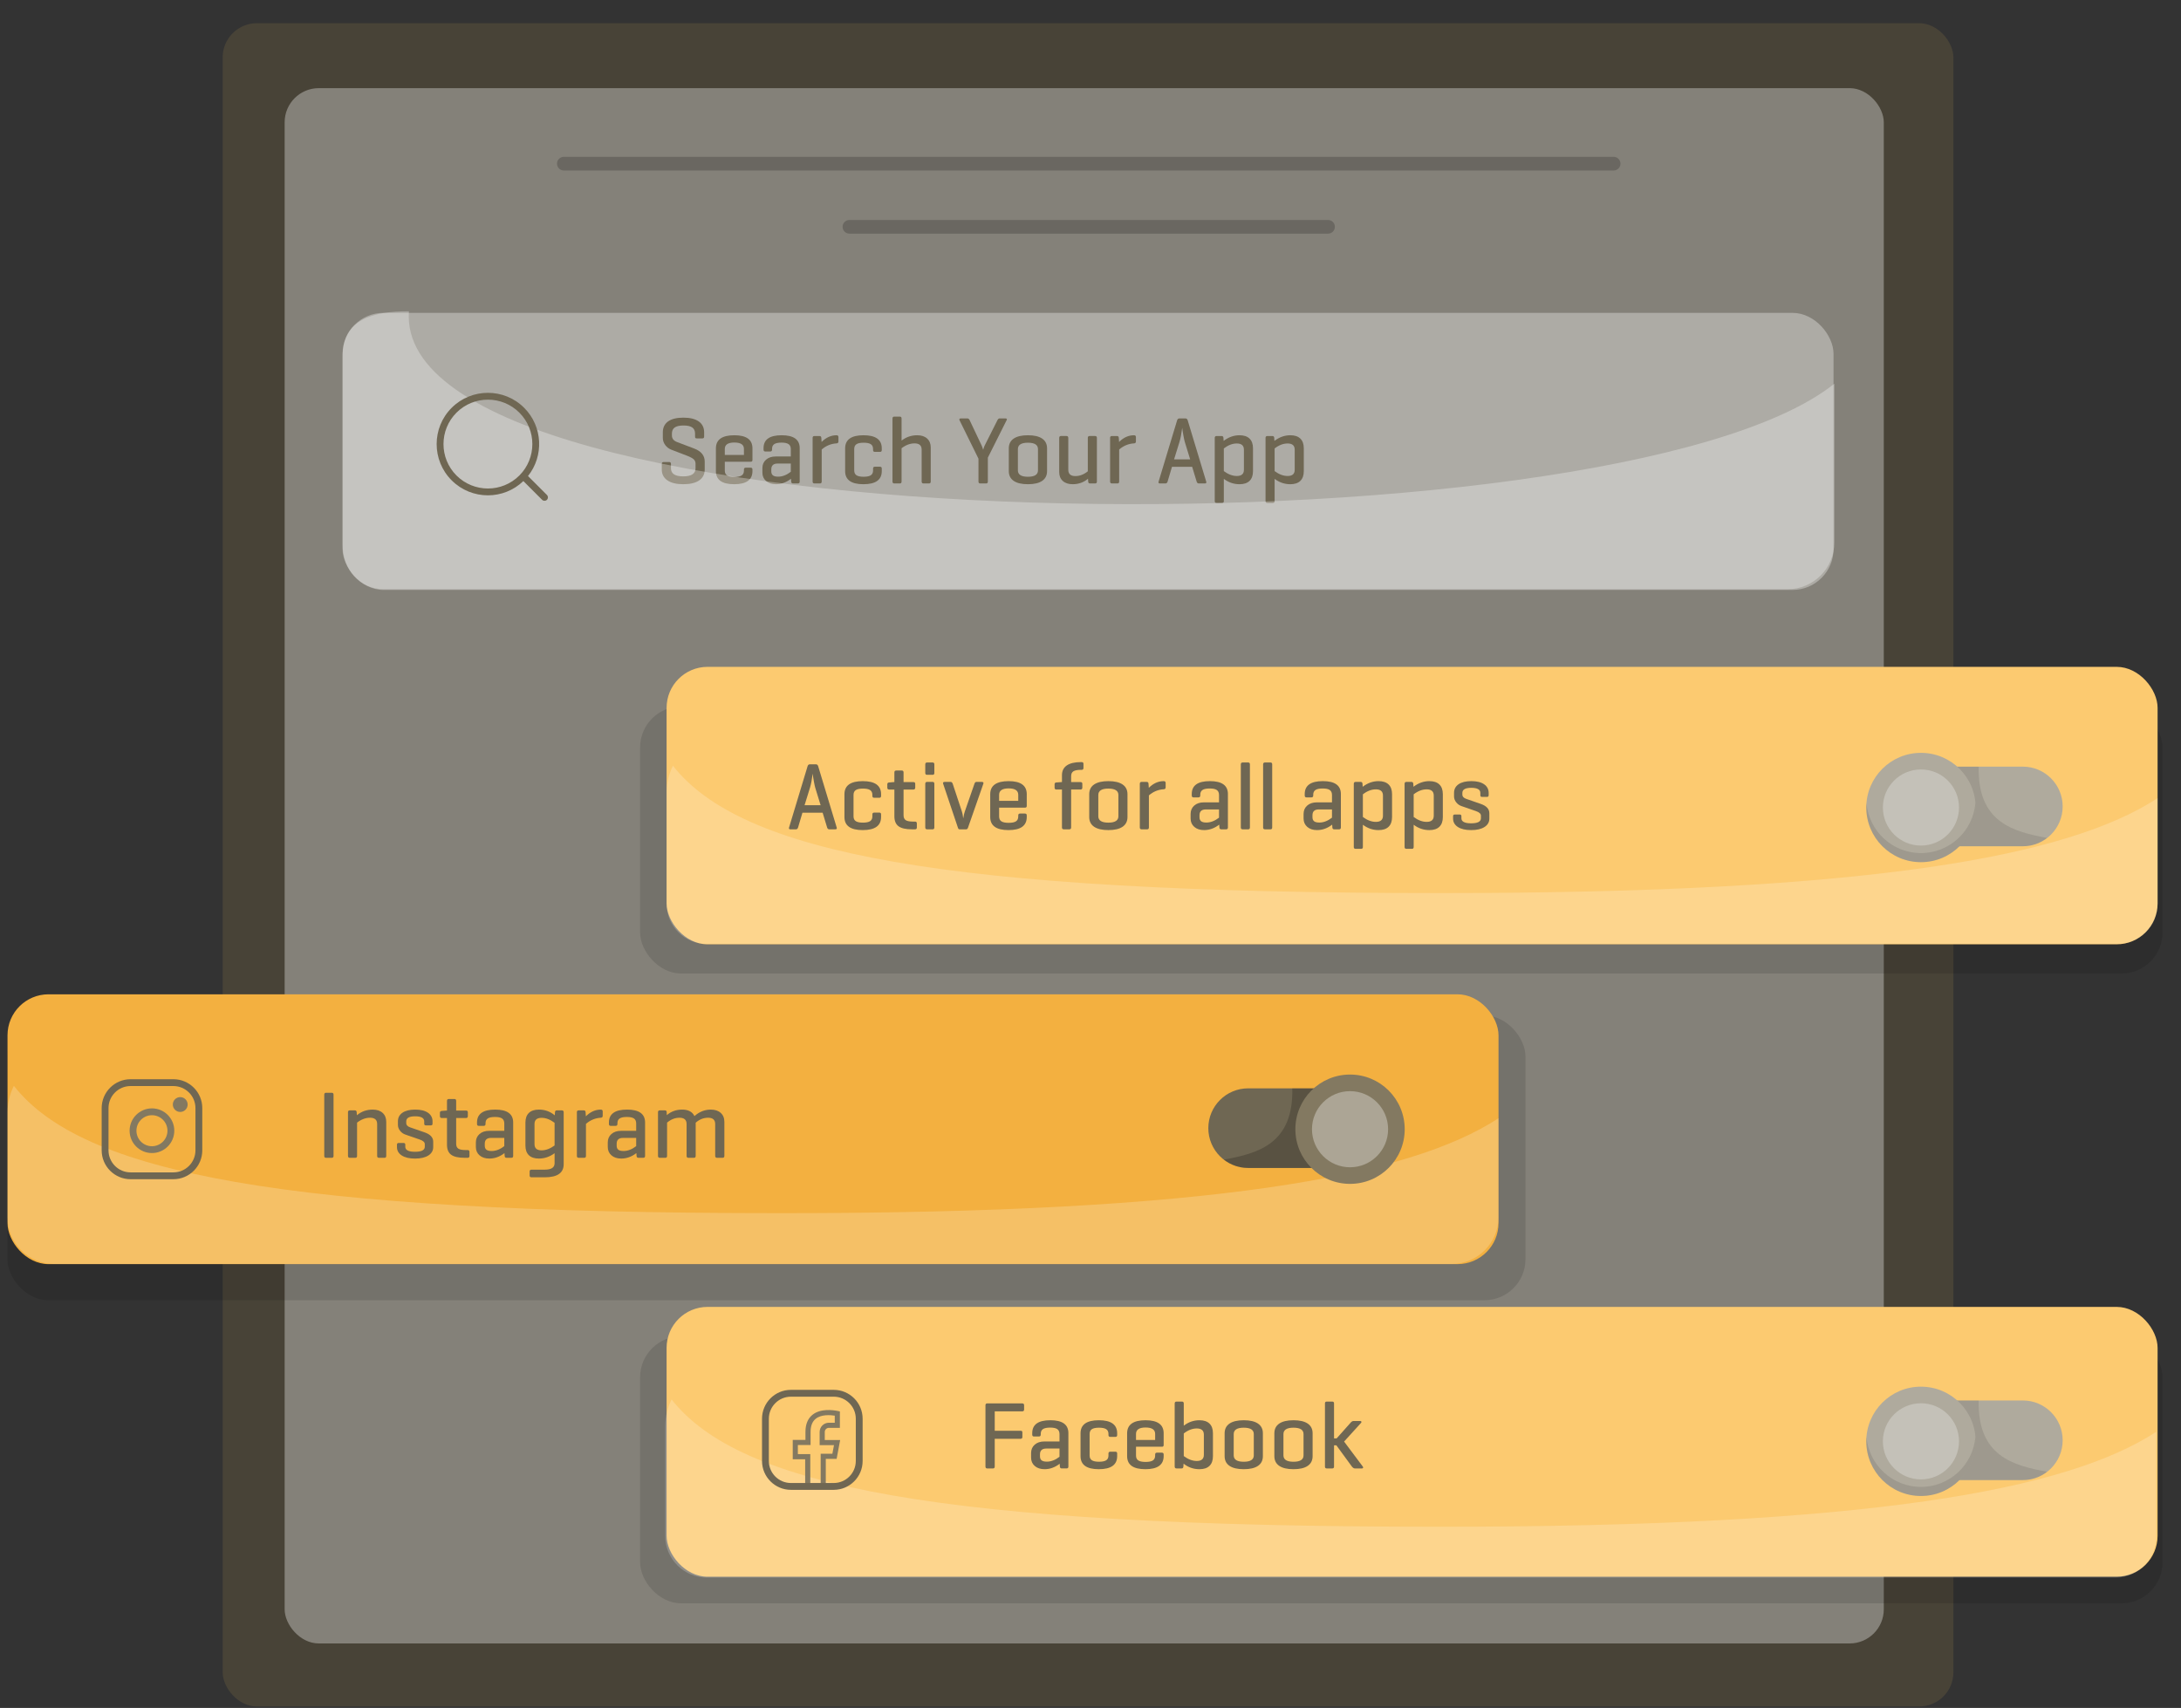
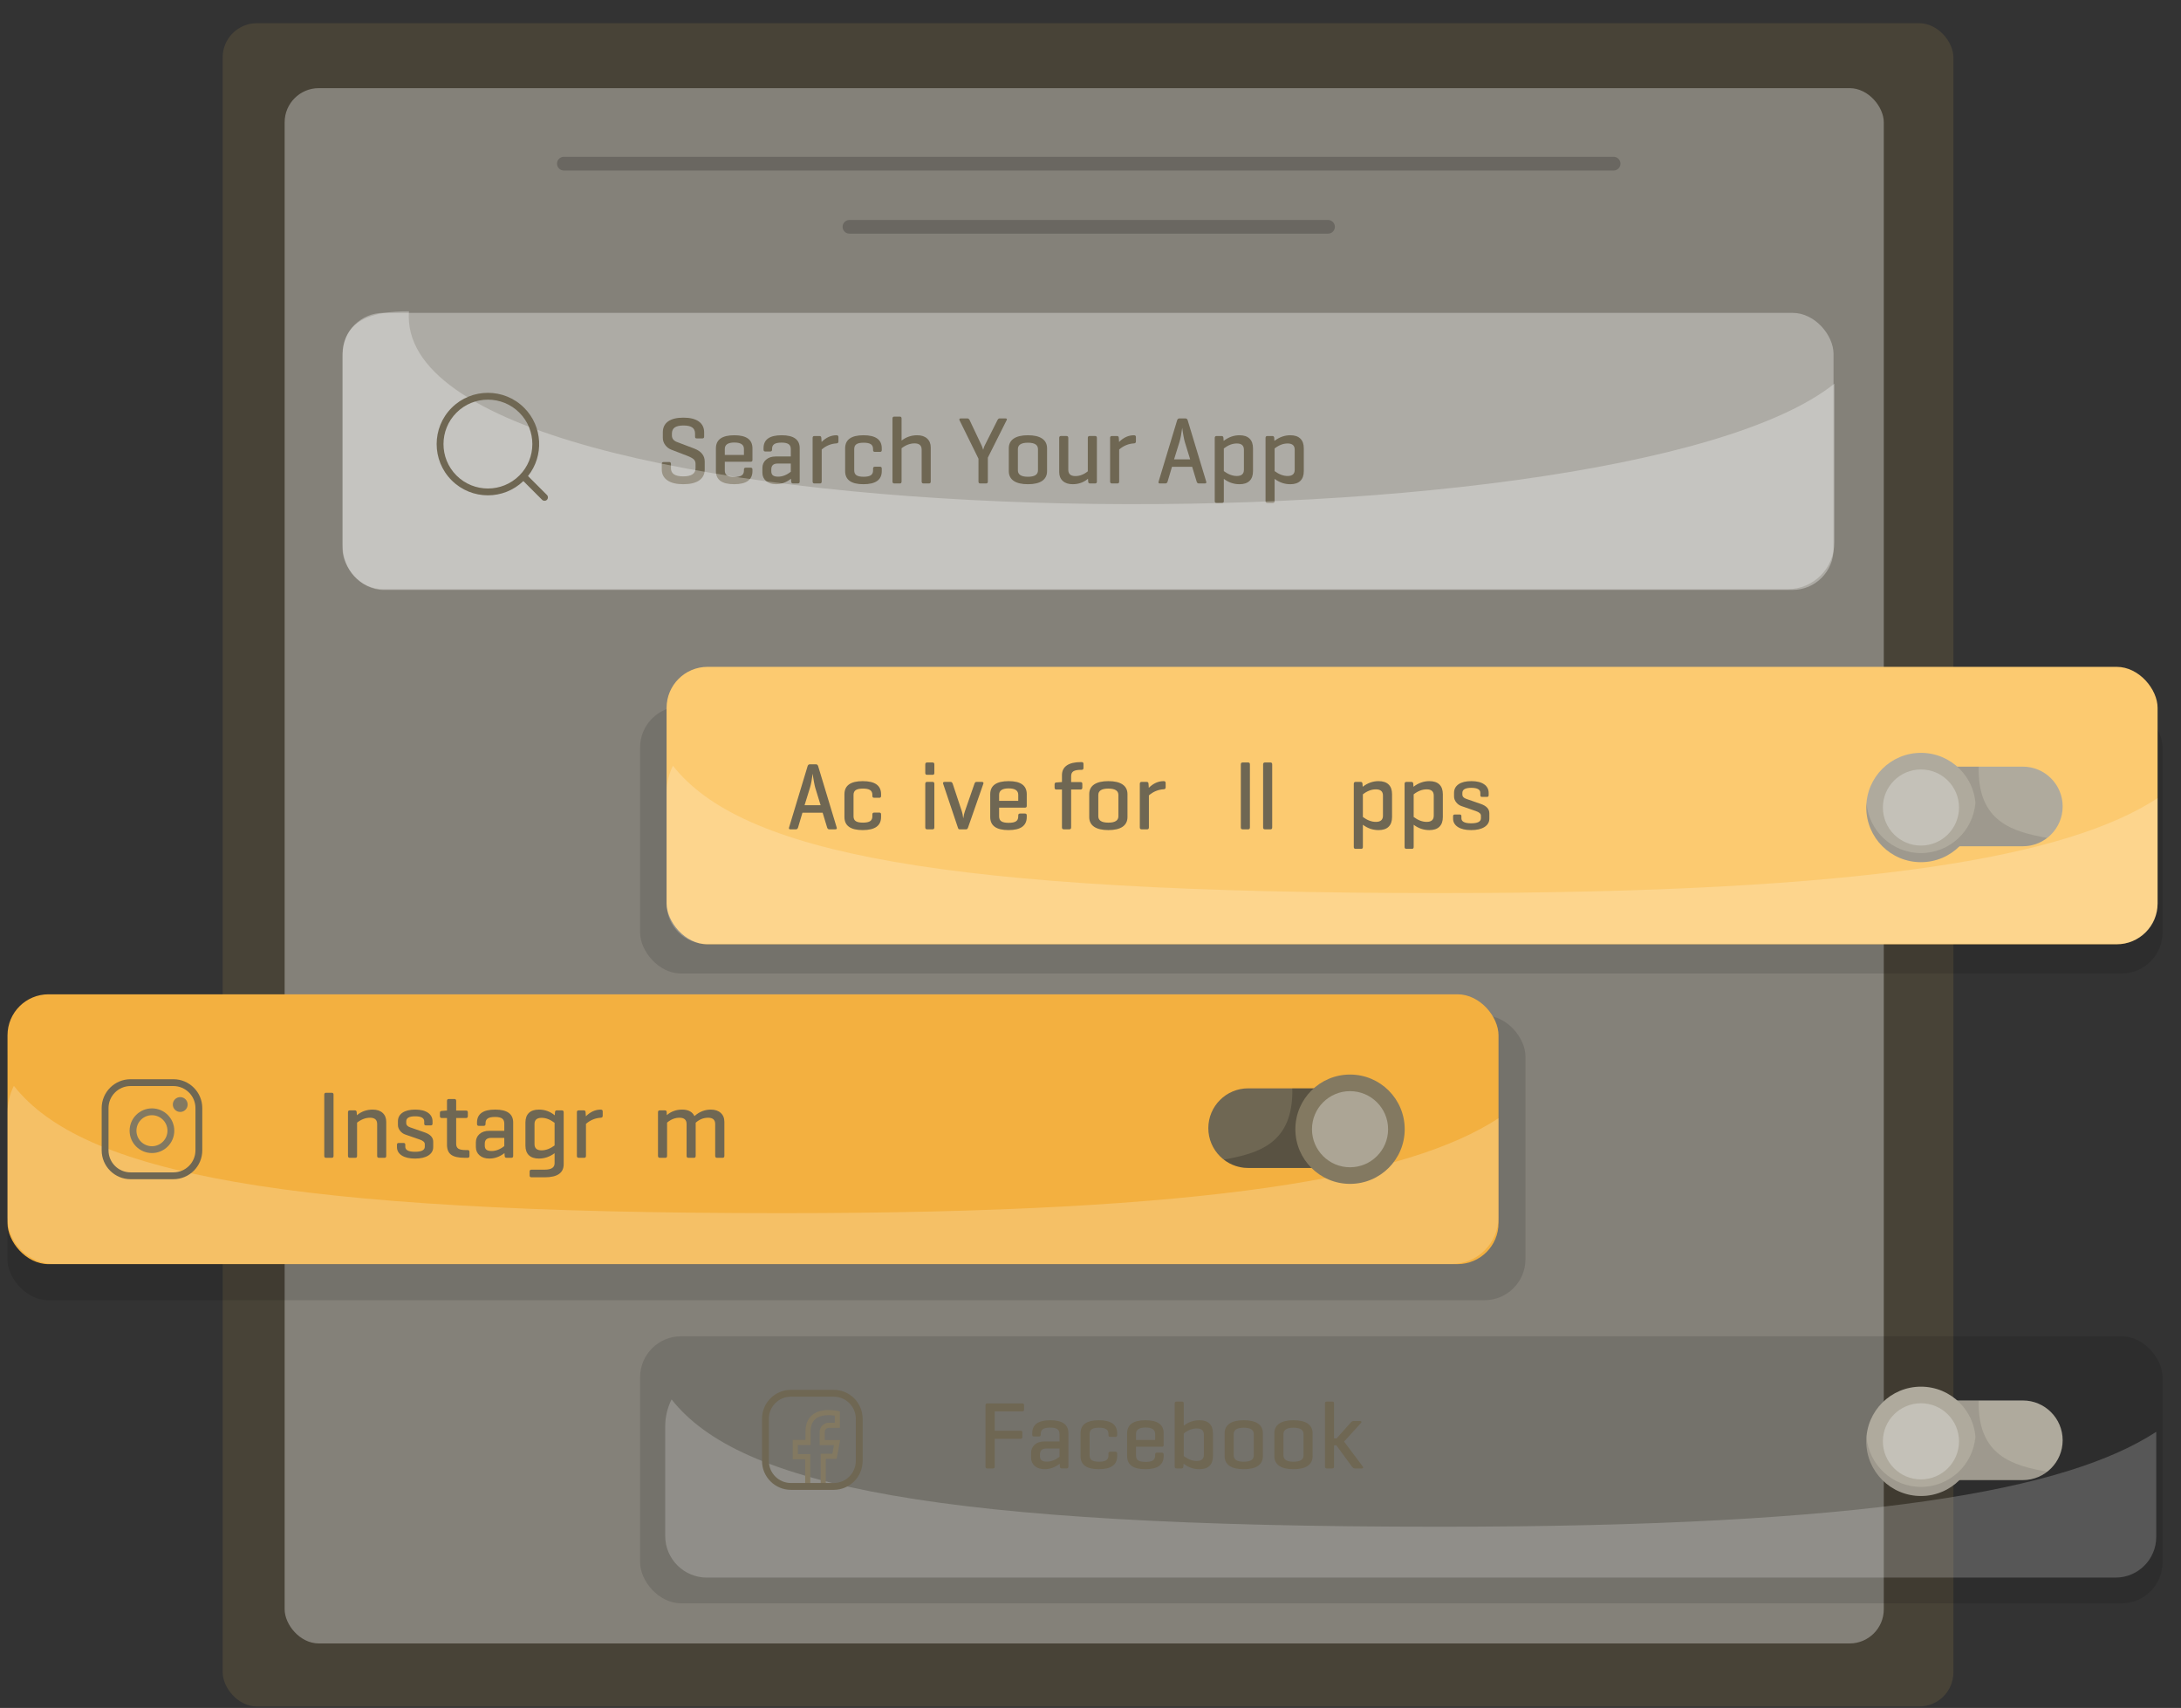
<svg xmlns="http://www.w3.org/2000/svg" viewBox="0 0 638.437 500">
  <rect x="0" y="0" width="638.437" height="500" fill="#333333" stroke="none" />
  <g id="a">
    <rect x="65.181" y="6.794" width="506.635" height="492.785" rx="10" ry="10" style="fill:#7e6e42; opacity:.28;" />
    <rect x="83.322" y="25.807" width="468.115" height="455.319" rx="10" ry="10" style="fill:#fff; opacity:.33;" />
  </g>
  <g id="b">
    <rect x="187.372" y="206.826" width="445.67" height="78.167" rx="12" ry="12" style="opacity:.12;" />
    <rect x="187.372" y="391.205" width="445.67" height="78.167" rx="12" ry="12" style="opacity:.12;" />
    <rect x="2.164" y="297.288" width="444.381" height="83.355" rx="12" ry="12" style="opacity:.12;" />
    <rect x="195.127" y="195.221" width="436.459" height="81.234" rx="12" ry="12" style="fill:#fcca70;" />
    <rect x="2.198" y="291.086" width="436.459" height="78.99" rx="12" ry="12" style="fill:#f3b040;" />
-     <rect x="195.127" y="382.599" width="436.459" height="78.99" rx="12" ry="12" transform="translate(826.713 844.188) rotate(-180)" style="fill:#fcca70;" />
    <rect x="100.269" y="91.594" width="436.459" height="81.114" rx="12" ry="12" style="fill:#fff; opacity:.33;" />
    <g>
      <path d="M203.211,131.313l-5.096-1.932c-.952-.392-1.428-1.017-1.428-1.876v-.56c0-.821,.275-1.423,.826-1.806,.55-.382,1.404-.574,2.562-.574,1.157,0,2.011,.191,2.562,.574,.55,.383,.826,.985,.826,1.806v.868c0,.206,.037,.346,.112,.42,.074,.075,.205,.112,.392,.112h1.652c.336,0,.504-.177,.504-.532v-1.232c0-1.381-.522-2.445-1.568-3.192-1.045-.746-2.548-1.12-4.508-1.12s-3.454,.369-4.48,1.106c-1.027,.738-1.54,1.806-1.54,3.206v1.596c0,.766,.233,1.466,.7,2.1,.466,.635,1.064,1.092,1.792,1.372l4.732,1.82c.934,.374,1.559,.724,1.876,1.05,.317,.327,.476,.742,.476,1.246v1.316c0,1.587-1.204,2.38-3.612,2.38-2.39,0-3.584-.793-3.584-2.38v-1.26c0-.373-.168-.56-.504-.56h-1.652c-.354,0-.532,.187-.532,.56v1.624c0,1.363,.546,2.422,1.638,3.178,1.092,.756,2.646,1.134,4.662,1.134,2.035,0,3.588-.374,4.662-1.12,1.073-.747,1.61-1.811,1.61-3.192v-2.324c0-1.754-1.027-3.024-3.08-3.808Z" style="fill:#6f6753;" />
      <path d="M214.97,127.421c-3.603,0-5.404,1.279-5.404,3.836v6.664c0,2.558,1.782,3.836,5.348,3.836,3.565,0,5.348-1.278,5.348-3.836v-.476c0-.354-.177-.532-.532-.532h-1.428c-.354,0-.532,.178-.532,.532v.308c0,.672-.224,1.153-.672,1.442-.448,.29-1.158,.434-2.128,.434s-1.68-.145-2.128-.434c-.448-.289-.672-.77-.672-1.442v-2.576h7.616c.317,0,.476-.168,.476-.504v-3.416c0-2.557-1.764-3.836-5.292-3.836Zm2.8,5.768h-5.6v-1.764c0-1.25,.933-1.876,2.8-1.876s2.8,.625,2.8,1.876v1.764Z" style="fill:#6f6753;" />
      <path d="M228.802,127.421c-3.528,0-5.292,1.26-5.292,3.78v.42c0,.374,.168,.56,.504,.56h1.456c.354,0,.532-.187,.532-.56v-.224c0-.634,.219-1.096,.658-1.386,.438-.289,1.143-.434,2.114-.434,.952,0,1.643,.15,2.072,.448,.429,.299,.644,.784,.644,1.456v2.156h-4.424c-1.176,0-2.119,.313-2.828,.938-.71,.625-1.064,1.442-1.064,2.45v1.344c0,1.008,.359,1.825,1.078,2.45,.718,.625,1.675,.938,2.87,.938,1.568,0,3.042-.532,4.424-1.596l.056,.812c.019,.374,.196,.56,.532,.56h1.456c.336,0,.504-.187,.504-.56v-9.772c0-2.52-1.764-3.78-5.292-3.78Zm2.688,10.696c-1.232,.952-2.464,1.428-3.696,1.428-.709,0-1.223-.126-1.54-.378-.317-.252-.476-.648-.476-1.19v-.56c0-1.138,.616-1.708,1.848-1.708h3.864v2.408Z" style="fill:#6f6753;" />
      <path d="M244.875,127.421c-1.606,0-3.062,.653-4.368,1.96l-.084-1.204c-.019-.354-.196-.532-.532-.532h-1.484c-.354,0-.532,.178-.532,.532v12.796c0,.374,.177,.56,.532,.56h1.624c.336,0,.504-.187,.504-.56v-9.38c1.27-1.101,2.716-1.698,4.34-1.792,.373-.019,.56-.205,.56-.56v-1.288c0-.354-.187-.532-.56-.532Z" style="fill:#6f6753;" />
      <path d="M252.77,127.421c-3.584,0-5.376,1.279-5.376,3.836v6.664c0,2.558,1.782,3.836,5.348,3.836,3.584,0,5.376-1.278,5.376-3.836v-.756c0-.354-.168-.532-.504-.532h-1.512c-.355,0-.532,.178-.532,.532v.56c0,.654-.219,1.125-.658,1.414-.439,.29-1.144,.434-2.114,.434-.952,0-1.647-.145-2.086-.434-.438-.289-.658-.76-.658-1.414v-6.272c0-.653,.219-1.125,.658-1.414,.438-.289,1.134-.434,2.086-.434,.971,0,1.675,.145,2.114,.434,.438,.29,.658,.761,.658,1.414v.308c0,.355,.177,.532,.532,.532h1.512c.336,0,.504-.177,.504-.532v-.504c0-2.557-1.783-3.836-5.348-3.836Z" style="fill:#6f6753;" />
      <path d="M268.506,127.421c-1.736,0-3.267,.522-4.592,1.568v-6.468c0-.373-.168-.56-.504-.56h-1.624c-.354,0-.532,.187-.532,.56v18.452c0,.374,.177,.56,.532,.56h1.624c.336,0,.504-.187,.504-.56v-9.744c1.232-.952,2.501-1.428,3.808-1.428,1.381,0,2.072,.616,2.072,1.848v9.324c0,.374,.177,.56,.532,.56h1.624c.336,0,.504-.187,.504-.56v-9.968c0-1.102-.35-1.974-1.05-2.618s-1.666-.966-2.898-.966Z" style="fill:#6f6753;" />
      <path d="M294.295,122.493h-1.708c-.243,0-.448,.178-.616,.532l-3.724,7.392c-.093,.15-.243,.57-.448,1.26-.15-.504-.299-.924-.448-1.26l-3.5-7.392c-.168-.354-.383-.532-.644-.532h-1.932c-.411,0-.542,.178-.392,.532l5.544,11.256v6.72c0,.355,.177,.532,.532,.532h1.708c.336,0,.504-.177,.504-.532v-7.028l5.488-10.948c.205-.354,.084-.532-.364-.532Z" style="fill:#6f6753;" />
      <path d="M305.074,128.401c-.952-.653-2.343-.98-4.172-.98s-3.22,.327-4.172,.98-1.428,1.605-1.428,2.856v6.664c0,1.25,.476,2.203,1.428,2.856s2.342,.98,4.172,.98,3.22-.327,4.172-.98c.952-.653,1.428-1.605,1.428-2.856v-6.664c0-1.25-.476-2.203-1.428-2.856Zm-1.232,9.296c0,1.251-.98,1.876-2.94,1.876-1.96,0-2.94-.625-2.94-1.876v-6.216c0-1.25,.98-1.876,2.94-1.876,1.96,0,2.94,.626,2.94,1.876v6.216Z" style="fill:#6f6753;" />
      <path d="M320.586,127.645h-1.652c-.336,0-.504,.187-.504,.56v9.772c-1.158,.934-2.371,1.4-3.64,1.4-1.381,0-2.072-.616-2.072-1.848v-9.324c0-.373-.178-.56-.532-.56h-1.624c-.336,0-.504,.187-.504,.56v9.996c0,1.102,.35,1.97,1.05,2.604,.7,.635,1.666,.952,2.898,.952,1.717,0,3.21-.532,4.48-1.596l.056,.84c.019,.355,.196,.532,.532,.532h1.512c.336,0,.504-.177,.504-.532v-12.796c0-.373-.168-.56-.504-.56Z" style="fill:#6f6753;" />
      <path d="M331.954,127.421c-1.606,0-3.062,.653-4.368,1.96l-.084-1.204c-.019-.354-.196-.532-.532-.532h-1.484c-.354,0-.532,.178-.532,.532v12.796c0,.374,.177,.56,.532,.56h1.624c.336,0,.504-.187,.504-.56v-9.38c1.27-1.101,2.716-1.698,4.34-1.792,.373-.019,.56-.205,.56-.56v-1.288c0-.354-.187-.532-.56-.532Z" style="fill:#6f6753;" />
      <path d="M347.663,123.025c-.112-.354-.336-.532-.672-.532h-1.736c-.336,0-.561,.178-.672,.532l-5.433,17.976c-.112,.355,.019,.532,.392,.532h1.624c.298,0,.504-.177,.617-.532l1.287-4.34h5.908l1.316,4.34c.112,.355,.317,.532,.616,.532h1.764c.392,0,.532-.177,.42-.532l-5.432-17.976Zm-3.977,11.452l1.597-5.152c.298-.97,.56-2.333,.783-4.088,.057,.542,.168,1.279,.336,2.212,.168,.915,.309,1.559,.421,1.932l1.567,5.096h-4.704Z" style="fill:#6f6753;" />
      <path d="M362.838,127.421c-1.661,0-3.211,.551-4.647,1.652l-.057-.868c-.019-.373-.195-.56-.531-.56h-1.484c-.354,0-.532,.187-.532,.56v18.508c0,.354,.178,.532,.532,.532h1.624c.336,0,.504-.178,.504-.532v-6.524c1.381,1.046,2.912,1.568,4.592,1.568,1.288,0,2.269-.327,2.94-.98s1.008-1.596,1.008-2.828v-6.72c0-1.232-.336-2.174-1.008-2.828s-1.652-.98-2.94-.98Zm1.288,10.108c0,1.213-.69,1.82-2.072,1.82-1.25,0-2.52-.476-3.808-1.428v-6.636c1.25-.97,2.52-1.456,3.808-1.456,1.382,0,2.072,.607,2.072,1.82v5.88Z" style="fill:#6f6753;" />
      <path d="M380.646,128.401c-.672-.653-1.651-.98-2.939-.98-1.662,0-3.211,.551-4.648,1.652l-.056-.868c-.019-.373-.196-.56-.532-.56h-1.484c-.354,0-.531,.187-.531,.56v18.508c0,.354,.177,.532,.531,.532h1.624c.336,0,.504-.178,.504-.532v-6.524c1.382,1.046,2.912,1.568,4.593,1.568,1.288,0,2.268-.327,2.939-.98s1.008-1.596,1.008-2.828v-6.72c0-1.232-.336-2.174-1.008-2.828Zm-1.651,9.128c0,1.213-.691,1.82-2.072,1.82-1.251,0-2.521-.476-3.809-1.428v-6.636c1.251-.97,2.521-1.456,3.809-1.456,1.381,0,2.072,.607,2.072,1.82v5.88Z" style="fill:#6f6753;" />
    </g>
    <path d="M536.977,158.73v-46.413c-64.488,51.646-422.489,48.244-417.269-21.189-10.724,0-19.418,2.396-19.418,13.217v55.083c0,7.209,4.887,13.053,12.031,13.053h411.028c7.527,0,13.628-6.157,13.628-13.751Z" style="fill:#fff; opacity:.3;" />
    <path d="M160.106,144.905l-5.546-5.546c4.7-5.888,4.332-14.518-1.119-19.968-5.852-5.853-15.376-5.854-21.229,0-5.853,5.853-5.853,15.376,0,21.229,2.926,2.927,6.771,4.39,10.614,4.39,3.745,0,7.483-1.399,10.379-4.177l5.486,5.486c.195,.195,.451,.293,.707,.293s.512-.098,.707-.293c.391-.391,.391-1.023,0-1.414Zm-26.479-5.699c-5.073-5.073-5.073-13.328,0-18.401,2.537-2.537,5.869-3.805,9.201-3.805,3.332,0,6.664,1.268,9.2,3.805,5.073,5.073,5.073,13.328,0,18.401-5.073,5.074-13.328,5.073-18.401,0Z" style="fill:#6f6753;" />
    <path d="M195.127,264.636c0,6.462,5.238,11.7,11.7,11.7h413.058c6.462,0,11.7-5.238,11.7-11.7v-30.978c-26.158,17.109-84.069,27.795-209.738,27.795-146.966,0-204.924-11.959-224.86-37.277-1.18,2.368-1.86,5.028-1.86,7.853v32.607Z" style="fill:#fff; opacity:.2;" />
    <path d="M2.198,356.307c0,7.588,6.151,13.739,13.739,13.739H424.917c7.588,0,13.739-6.151,13.739-13.739v-28.94c-26.158,17.109-84.069,27.795-209.738,27.795-146.966,0-204.924-11.959-224.86-37.277-1.18,2.368-1.86,5.028-1.86,7.853v30.569Z" style="fill:#fff; opacity:.2;" />
    <path d="M194.725,449.652c0,6.733,5.458,12.192,12.192,12.192h412.375c6.568,0,11.892-5.324,11.892-11.892v-30.786c-26.158,17.109-84.069,27.795-209.738,27.795-146.966,0-204.924-11.959-224.86-37.277-1.18,2.368-1.86,5.028-1.86,7.853v32.116Z" style="fill:#fff; opacity:.2;" />
    <g style="opacity:.2;">
      <path d="M472.354,45.912H165.05c-1.104,0-2,.896-2,2s.896,2,2,2H472.354c1.104,0,2-.896,2-2s-.896-2-2-2Z" />
      <path d="M388.755,64.398H248.649c-1.104,0-2,.896-2,2s.896,2,2,2h140.106c1.104,0,2-.896,2-2s-.896-2-2-2Z" />
    </g>
  </g>
  <g id="c">
    <g>
      <path d="M239.491,224.283c-.112-.354-.336-.532-.672-.532h-1.736c-.336,0-.56,.178-.672,.532l-5.432,17.976c-.112,.355,.019,.532,.392,.532h1.624c.298,0,.504-.177,.616-.532l1.288-4.34h5.908l1.316,4.34c.112,.355,.317,.532,.616,.532h1.764c.392,0,.532-.177,.42-.532l-5.432-17.976Zm-3.976,11.452l1.596-5.152c.298-.971,.56-2.333,.784-4.088,.056,.542,.168,1.278,.336,2.212,.168,.915,.308,1.559,.42,1.932l1.568,5.097h-4.704Z" style="fill:#6f6753;" />
      <path d="M252.567,228.679c-3.584,0-5.376,1.279-5.376,3.836v6.664c0,2.558,1.782,3.836,5.348,3.836,3.584,0,5.376-1.278,5.376-3.836v-.756c0-.354-.168-.532-.504-.532h-1.512c-.355,0-.532,.178-.532,.532v.561c0,.653-.219,1.124-.658,1.414-.439,.289-1.144,.434-2.114,.434-.952,0-1.647-.145-2.086-.434-.438-.29-.658-.761-.658-1.414v-6.272c0-.653,.219-1.124,.658-1.414,.438-.289,1.134-.434,2.086-.434,.971,0,1.675,.145,2.114,.434,.438,.29,.658,.761,.658,1.414v.308c0,.355,.177,.532,.532,.532h1.512c.336,0,.504-.177,.504-.532v-.504c0-2.557-1.783-3.836-5.348-3.836Z" style="fill:#6f6753;" />
-       <path d="M267.855,240.523h-.56c-1.026,0-1.75-.141-2.17-.421-.42-.279-.63-.756-.63-1.428v-7.532h2.884c.354,0,.532-.186,.532-.56v-1.12c0-.336-.178-.504-.532-.504h-2.884v-2.828c0-.373-.168-.56-.504-.56h-1.652c-.355,0-.532,.187-.532,.56v2.828h-.168l-1.372,.112c-.355,.019-.532,.195-.532,.531v.98c0,.374,.177,.56,.532,.56h1.54v7.812c0,1.362,.406,2.343,1.218,2.939,.812,.598,2.114,.896,3.906,.896h.924c.354,0,.532-.177,.532-.532v-1.176c0-.373-.178-.56-.532-.56Z" style="fill:#6f6753;" />
      <path d="M273.007,228.903h-1.624c-.354,0-.532,.187-.532,.56v12.769c0,.373,.177,.56,.532,.56h1.624c.336,0,.504-.187,.504-.56v-12.769c0-.373-.168-.56-.504-.56Z" style="fill:#6f6753;" />
      <path d="M273.007,223.219h-1.624c-.354,0-.532,.188-.532,.561v2.52c0,.355,.177,.532,.532,.532h1.624c.336,0,.504-.177,.504-.532v-2.52c0-.373-.168-.561-.504-.561Z" style="fill:#6f6753;" />
      <path d="M287.371,228.903h-1.54c-.28,0-.476,.187-.588,.56l-2.8,8.064c-.149,.354-.308,1.045-.476,2.071-.112-.914-.252-1.614-.42-2.1l-2.66-8.036c-.131-.373-.336-.56-.616-.56h-1.708c-.448,0-.607,.187-.476,.56l4.312,12.824c.074,.224,.145,.364,.21,.42,.065,.056,.182,.084,.35,.084h1.876c.242,0,.42-.168,.532-.504l4.48-12.824c.13-.373-.028-.56-.476-.56Z" style="fill:#6f6753;" />
      <path d="M295.267,228.679c-3.603,0-5.404,1.279-5.404,3.836v6.664c0,2.558,1.782,3.836,5.348,3.836,3.565,0,5.348-1.278,5.348-3.836v-.476c0-.354-.177-.532-.532-.532h-1.428c-.354,0-.532,.178-.532,.532v.308c0,.672-.224,1.153-.672,1.442-.448,.289-1.158,.434-2.128,.434s-1.68-.145-2.128-.434c-.448-.289-.672-.771-.672-1.442v-2.576h7.616c.317,0,.476-.168,.476-.504v-3.416c0-2.557-1.764-3.836-5.292-3.836Zm2.8,5.769h-5.6v-1.765c0-1.25,.933-1.876,2.8-1.876s2.8,.626,2.8,1.876v1.765Z" style="fill:#6f6753;" />
      <path d="M316.631,223.107h-.196c-1.83,0-3.215,.326-4.158,.979-.943,.653-1.414,1.605-1.414,2.856v2.016h-.168l-1.484,.112c-.336,.019-.504,.195-.504,.531v.98c0,.374,.168,.56,.504,.56h1.652v11.089c0,.373,.177,.56,.532,.56h1.624c.354,0,.532-.187,.532-.56v-11.089h2.744c.354,0,.532-.186,.532-.56v-1.12c0-.336-.178-.504-.532-.504h-2.744v-1.736c0-.672,.224-1.147,.672-1.428,.448-.28,1.185-.42,2.212-.42h.196c.354,0,.532-.187,.532-.56v-1.177c0-.354-.178-.531-.532-.531Z" style="fill:#6f6753;" />
      <path d="M328.615,229.659c-.952-.653-2.343-.98-4.172-.98s-3.22,.327-4.172,.98-1.428,1.605-1.428,2.855v6.664c0,1.251,.476,2.203,1.428,2.856s2.342,.979,4.172,.979,3.22-.326,4.172-.979c.952-.653,1.428-1.605,1.428-2.856v-6.664c0-1.25-.476-2.202-1.428-2.855Zm-1.232,9.296c0,1.251-.98,1.876-2.94,1.876-1.96,0-2.94-.625-2.94-1.876v-6.216c0-1.251,.98-1.876,2.94-1.876,1.96,0,2.94,.625,2.94,1.876v6.216Z" style="fill:#6f6753;" />
      <path d="M340.655,228.679c-1.605,0-3.061,.654-4.368,1.96l-.084-1.204c-.019-.354-.196-.531-.532-.531h-1.484c-.354,0-.532,.178-.532,.531v12.797c0,.373,.177,.56,.532,.56h1.624c.336,0,.504-.187,.504-.56v-9.381c1.27-1.101,2.716-1.698,4.34-1.792,.373-.018,.561-.205,.561-.56v-1.288c0-.354-.188-.532-.561-.532Z" style="fill:#6f6753;" />
-       <path d="M354.151,228.679c-3.528,0-5.292,1.261-5.292,3.78v.42c0,.374,.168,.561,.504,.561h1.456c.354,0,.532-.187,.532-.561v-.224c0-.635,.219-1.097,.658-1.387,.438-.289,1.143-.434,2.113-.434,.952,0,1.643,.149,2.072,.448s.645,.784,.645,1.456v2.155h-4.425c-1.176,0-2.118,.313-2.827,.938-.71,.626-1.064,1.442-1.064,2.45v1.344c0,1.008,.359,1.825,1.078,2.45,.718,.626,1.675,.938,2.87,.938,1.567,0,3.042-.531,4.424-1.596l.056,.812c.019,.373,.196,.56,.532,.56h1.456c.336,0,.504-.187,.504-.56v-9.772c0-2.52-1.764-3.78-5.292-3.78Zm2.688,10.696c-1.232,.952-2.465,1.428-3.696,1.428-.71,0-1.223-.126-1.54-.378s-.476-.648-.476-1.189v-.561c0-1.138,.615-1.708,1.848-1.708h3.864v2.408Z" style="fill:#6f6753;" />
      <path d="M365.378,223.219h-1.624c-.354,0-.531,.188-.531,.561v18.452c0,.373,.177,.56,.531,.56h1.624c.336,0,.504-.187,.504-.56v-18.452c0-.373-.168-.561-.504-.561Z" style="fill:#6f6753;" />
      <path d="M371.903,223.219h-1.624c-.354,0-.532,.188-.532,.561v18.452c0,.373,.178,.56,.532,.56h1.624c.336,0,.504-.187,.504-.56v-18.452c0-.373-.168-.561-.504-.561Z" style="fill:#6f6753;" />
-       <path d="M387.219,228.679c-3.528,0-5.292,1.261-5.292,3.78v.42c0,.374,.168,.561,.504,.561h1.456c.354,0,.531-.187,.531-.561v-.224c0-.635,.22-1.097,.658-1.387,.438-.289,1.144-.434,2.114-.434,.952,0,1.643,.149,2.072,.448,.429,.299,.644,.784,.644,1.456v2.155h-4.424c-1.176,0-2.119,.313-2.828,.938-.71,.626-1.063,1.442-1.063,2.45v1.344c0,1.008,.358,1.825,1.077,2.45,.719,.626,1.676,.938,2.87,.938,1.568,0,3.043-.531,4.424-1.596l.057,.812c.019,.373,.195,.56,.532,.56h1.455c.337,0,.505-.187,.505-.56v-9.772c0-2.52-1.765-3.78-5.292-3.78Zm2.688,10.696c-1.231,.952-2.464,1.428-3.696,1.428-.709,0-1.223-.126-1.54-.378s-.476-.648-.476-1.189v-.561c0-1.138,.616-1.708,1.848-1.708h3.864v2.408Z" style="fill:#6f6753;" />
      <path d="M403.542,228.679c-1.661,0-3.211,.551-4.647,1.652l-.057-.868c-.019-.373-.195-.56-.531-.56h-1.484c-.354,0-.532,.187-.532,.56v18.508c0,.354,.178,.532,.532,.532h1.624c.336,0,.504-.178,.504-.532v-6.523c1.381,1.045,2.912,1.567,4.592,1.567,1.288,0,2.269-.326,2.94-.979s1.008-1.596,1.008-2.828v-6.72c0-1.232-.336-2.175-1.008-2.828s-1.652-.98-2.94-.98Zm1.288,10.108c0,1.214-.69,1.82-2.072,1.82-1.25,0-2.52-.477-3.808-1.429v-6.636c1.25-.971,2.52-1.456,3.808-1.456,1.382,0,2.072,.606,2.072,1.82v5.88Z" style="fill:#6f6753;" />
      <path d="M418.41,228.679c-1.661,0-3.211,.551-4.647,1.652l-.057-.868c-.019-.373-.195-.56-.531-.56h-1.484c-.354,0-.532,.187-.532,.56v18.508c0,.354,.178,.532,.532,.532h1.624c.336,0,.504-.178,.504-.532v-6.523c1.381,1.045,2.912,1.567,4.592,1.567,1.288,0,2.269-.326,2.94-.979s1.008-1.596,1.008-2.828v-6.72c0-1.232-.336-2.175-1.008-2.828s-1.652-.98-2.94-.98Zm1.288,10.108c0,1.214-.69,1.82-2.072,1.82-1.25,0-2.52-.477-3.808-1.429v-6.636c1.25-.971,2.52-1.456,3.808-1.456,1.382,0,2.072,.606,2.072,1.82v5.88Z" style="fill:#6f6753;" />
      <path d="M433.447,235.343l-4.2-1.456c-.783-.261-1.176-.69-1.176-1.288v-.476c0-.989,.868-1.484,2.604-1.484,1.772,0,2.66,.495,2.66,1.484v.672c0,.336,.158,.504,.476,.504h1.456c.336,0,.504-.168,.504-.504v-.672c0-1.064-.443-1.904-1.33-2.521-.887-.615-2.133-.924-3.738-.924s-2.852,.304-3.737,.91c-.887,.607-1.33,1.452-1.33,2.534v1.036c0,.616,.21,1.189,.63,1.722s.938,.901,1.554,1.106l4.2,1.456c.989,.336,1.484,.783,1.484,1.344v.756c0,.989-.952,1.484-2.856,1.484s-2.856-.495-2.856-1.484v-.588c0-.336-.158-.504-.476-.504h-1.484c-.317,0-.476,.168-.476,.504v.7c0,1.026,.467,1.844,1.4,2.45,.933,.606,2.229,.909,3.892,.909,1.661,0,2.963-.303,3.906-.909,.942-.606,1.414-1.424,1.414-2.45v-1.568c0-1.25-.84-2.165-2.521-2.744Z" style="fill:#6f6753;" />
    </g>
    <g>
      <path d="M567.44,224.438h24.704c6.431,0,11.653,5.222,11.653,11.653v0c0,6.431-5.222,11.653-11.653,11.653h-24.704v-23.306h0Z" style="fill:#afaa9d;" />
      <path d="M599.269,245.298c-9.991-1.799-20.433-4.586-20.051-20.86h-11.778v23.306h24.704c2.687,0,5.154-.918,7.125-2.446Z" style="opacity:.1;" />
      <path d="M578.316,236.402c0,8.838-7.165,16.003-16.003,16.003-8.838,0-16.003-7.165-16.003-16.003,0-8.838,7.165-16.003,16.003-16.003,8.838,0,16.003,7.165,16.003,16.003Z" style="fill:#afaa9d;" />
      <path d="M562.313,249.744c-8.389,0-15.258-6.459-15.936-14.673-.036,.44-.067,.881-.067,1.331,0,8.838,7.165,16.003,16.003,16.003,8.838,0,16.003-7.165,16.003-16.003,0-.449-.031-.891-.067-1.331-.678,8.214-7.547,14.673-15.936,14.673Z" style="opacity:.1;" />
      <path d="M573.455,236.402c0,6.153-4.988,11.142-11.142,11.142-6.153,0-11.142-4.988-11.142-11.142,0-6.153,4.988-11.142,11.142-11.142,6.153,0,11.142,4.988,11.142,11.142Z" style="fill:#c4c1b8;" />
    </g>
    <g>
      <path d="M567.44,409.992h24.704c6.431,0,11.653,5.222,11.653,11.653v0c0,6.431-5.222,11.653-11.653,11.653h-24.704v-23.306h0Z" style="fill:#afaa9d;" />
      <path d="M599.269,430.852c-9.991-1.799-20.433-4.586-20.051-20.86h-11.778v23.306h24.704c2.687,0,5.154-.918,7.125-2.446Z" style="opacity:.1;" />
      <path d="M578.316,421.955c0,8.838-7.165,16.003-16.003,16.003-8.838,0-16.003-7.165-16.003-16.003,0-8.838,7.165-16.003,16.003-16.003,8.838,0,16.003,7.165,16.003,16.003Z" style="fill:#afaa9d;" />
      <path d="M562.313,435.297c-8.389,0-15.258-6.459-15.936-14.673-.036,.44-.067,.881-.067,1.331,0,8.838,7.165,16.003,16.003,16.003,8.838,0,16.003-7.165,16.003-16.003,0-.449-.031-.891-.067-1.331-.678,8.214-7.547,14.673-15.936,14.673Z" style="opacity:.1;" />
      <circle cx="562.313" cy="421.955" r="11.142" style="fill:#c4c1b8;" />
    </g>
    <g>
      <path d="M299.25,410.852h-10.276c-.336,0-.504,.187-.504,.56v17.921c0,.373,.168,.56,.504,.56h1.708c.336,0,.504-.187,.504-.56v-8.12h7.56c.354,0,.532-.178,.532-.532v-1.288c0-.205-.038-.345-.112-.42-.075-.074-.215-.112-.42-.112h-7.56v-5.684h8.064c.354,0,.532-.178,.532-.532v-1.26c0-.354-.178-.532-.532-.532Z" style="fill:#6f6753;" />
      <path d="M307.454,415.779c-3.528,0-5.292,1.261-5.292,3.78v.42c0,.374,.168,.561,.504,.561h1.456c.354,0,.532-.187,.532-.561v-.224c0-.635,.219-1.097,.658-1.387,.438-.289,1.143-.434,2.114-.434,.952,0,1.643,.149,2.072,.448,.429,.299,.644,.784,.644,1.456v2.155h-4.424c-1.176,0-2.119,.313-2.828,.938-.71,.626-1.064,1.442-1.064,2.45v1.344c0,1.008,.359,1.825,1.078,2.45,.718,.626,1.675,.938,2.87,.938,1.568,0,3.042-.531,4.424-1.596l.056,.812c.019,.373,.196,.56,.532,.56h1.456c.336,0,.504-.187,.504-.56v-9.772c0-2.52-1.764-3.78-5.292-3.78Zm2.688,10.696c-1.232,.952-2.464,1.428-3.696,1.428-.709,0-1.223-.126-1.54-.378s-.476-.648-.476-1.189v-.561c0-1.138,.616-1.708,1.848-1.708h3.864v2.408Z" style="fill:#6f6753;" />
      <path d="M321.677,415.779c-3.584,0-5.376,1.279-5.376,3.836v6.664c0,2.558,1.782,3.836,5.348,3.836,3.584,0,5.376-1.278,5.376-3.836v-.756c0-.354-.168-.532-.504-.532h-1.512c-.355,0-.532,.178-.532,.532v.561c0,.653-.219,1.124-.658,1.414-.439,.289-1.144,.434-2.114,.434-.952,0-1.647-.145-2.086-.434-.438-.29-.658-.761-.658-1.414v-6.272c0-.653,.219-1.124,.658-1.414,.438-.289,1.134-.434,2.086-.434,.971,0,1.675,.145,2.114,.434,.438,.29,.658,.761,.658,1.414v.308c0,.355,.177,.532,.532,.532h1.512c.336,0,.504-.177,.504-.532v-.504c0-2.557-1.783-3.836-5.348-3.836Z" style="fill:#6f6753;" />
      <path d="M335.342,415.779c-3.603,0-5.404,1.279-5.404,3.836v6.664c0,2.558,1.782,3.836,5.348,3.836,3.565,0,5.348-1.278,5.348-3.836v-.476c0-.354-.177-.532-.532-.532h-1.428c-.354,0-.532,.178-.532,.532v.308c0,.672-.224,1.153-.672,1.442-.448,.289-1.158,.434-2.128,.434s-1.68-.145-2.128-.434c-.448-.289-.672-.771-.672-1.442v-2.576h7.616c.317,0,.476-.168,.476-.504v-3.416c0-2.557-1.764-3.836-5.292-3.836Zm2.8,5.769h-5.6v-1.765c0-1.25,.933-1.876,2.8-1.876s2.8,.626,2.8,1.876v1.765Z" style="fill:#6f6753;" />
      <path d="M351.114,415.779c-1.68,0-3.211,.532-4.592,1.597v-6.496c0-.373-.168-.561-.504-.561h-1.624c-.354,0-.532,.188-.532,.561v18.452c0,.373,.178,.56,.532,.56h1.484c.336,0,.513-.187,.531-.56l.057-.841c1.362,1.083,2.912,1.624,4.647,1.624,1.288,0,2.269-.326,2.94-.979s1.008-1.596,1.008-2.828v-6.72c0-1.232-.336-2.175-1.008-2.828s-1.652-.98-2.94-.98Zm1.288,10.108c0,1.214-.69,1.82-2.072,1.82-1.25,0-2.52-.477-3.808-1.429v-6.636c1.25-.971,2.52-1.456,3.808-1.456,1.382,0,2.072,.606,2.072,1.82v5.88Z" style="fill:#6f6753;" />
      <path d="M368.251,416.76c-.952-.653-2.343-.98-4.173-.98-1.829,0-3.22,.327-4.172,.98s-1.428,1.605-1.428,2.855v6.664c0,1.251,.476,2.203,1.428,2.856s2.343,.979,4.172,.979c1.83,0,3.221-.326,4.173-.979,.951-.653,1.428-1.605,1.428-2.856v-6.664c0-1.25-.477-2.202-1.428-2.855Zm-1.232,9.296c0,1.251-.979,1.876-2.94,1.876-1.96,0-2.939-.625-2.939-1.876v-6.216c0-1.251,.979-1.876,2.939-1.876,1.961,0,2.94,.625,2.94,1.876v6.216Z" style="fill:#6f6753;" />
      <path d="M382.81,416.76c-.952-.653-2.343-.98-4.173-.98-1.829,0-3.22,.327-4.172,.98s-1.428,1.605-1.428,2.855v6.664c0,1.251,.476,2.203,1.428,2.856s2.343,.979,4.172,.979c1.83,0,3.221-.326,4.173-.979,.951-.653,1.428-1.605,1.428-2.856v-6.664c0-1.25-.477-2.202-1.428-2.855Zm-1.232,9.296c0,1.251-.979,1.876-2.94,1.876-1.96,0-2.939-.625-2.939-1.876v-6.216c0-1.251,.979-1.876,2.939-1.876,1.961,0,2.94,.625,2.94,1.876v6.216Z" style="fill:#6f6753;" />
      <path d="M398.938,429.359l-5.488-7.336,4.956-5.46c.13-.13,.168-.256,.112-.378-.057-.121-.178-.182-.364-.182h-1.96c-.28,0-.569,.178-.868,.531l-4.06,4.564h-.757v-10.248c0-.354-.168-.532-.504-.532h-1.651c-.336,0-.504,.178-.504,.532v18.508c0,.355,.168,.532,.504,.532h1.651c.336,0,.504-.177,.504-.532v-6.244h.673l4.563,6.244c.299,.355,.578,.532,.84,.532h2.101c.168,0,.274-.056,.321-.168s.023-.233-.069-.364Z" style="fill:#6f6753;" />
    </g>
    <g>
      <path d="M235.694,435.902v-8.702h-3.638v-5.664h3.722v-2.346c0-2.209,.684-3.887,2.032-4.986,2.351-1.917,5.993-1.429,7.45-1.129l.599,.123v4.812h-3.223c-.664,0-1.204,.54-1.204,1.204v2.36h4.504l-1.03,5.514h-3.174v8.772l-6.039,.042Zm-2.138-10.202h3.638v8.692l3.039-.022v-8.782h3.428l.47-2.514h-4.198v-3.86c0-1.491,1.213-2.704,2.704-2.704h1.723v-2.072c-1.359-.208-3.988-.386-5.601,.929-.982,.802-1.48,2.088-1.48,3.824v3.846h-3.722v2.664Z" style="fill:#837961;" />
      <path d="M244.059,436.156h-12.539c-4.663,0-8.456-3.793-8.456-8.456v-12.36c0-4.663,3.793-8.456,8.456-8.456h12.539c4.663,0,8.456,3.793,8.456,8.456v12.36c0,4.663-3.793,8.456-8.456,8.456Zm-12.539-27.272c-3.56,0-6.456,2.896-6.456,6.456v12.36c0,3.56,2.896,6.456,6.456,6.456h12.539c3.56,0,6.456-2.896,6.456-6.456v-12.36c0-3.56-2.896-6.456-6.456-6.456h-12.539Z" style="fill:#6f6753;" />
    </g>
    <g>
      <path d="M353.708,318.617h24.704c6.431,0,11.653,5.222,11.653,11.653v0c0,6.431-5.222,11.653-11.653,11.653h-24.704v-23.306h0Z" transform="translate(743.773 660.54) rotate(180)" style="fill:#6f6753;" />
      <path d="M358.236,339.477c9.991-1.799,20.433-4.586,20.051-20.86h11.778v23.306h-24.704c-2.687,0-5.154-.918-7.125-2.446Z" style="opacity:.2;" />
      <circle cx="395.192" cy="330.581" r="16.003" style="fill:#837961;" />
      <circle cx="395.192" cy="330.581" r="11.142" style="fill:#fff; opacity:.33;" />
    </g>
    <g>
      <path d="M97.132,319.912h-1.708c-.336,0-.504,.187-.504,.56v17.921c0,.373,.168,.56,.504,.56h1.708c.336,0,.504-.187,.504-.56v-17.921c0-.373-.168-.56-.504-.56Z" style="fill:#6f6753;" />
      <path d="M109.116,324.84c-1.792,0-3.342,.551-4.648,1.652l-.056-.896c-.019-.354-.196-.531-.532-.531h-1.484c-.354,0-.532,.178-.532,.531v12.797c0,.373,.177,.56,.532,.56h1.624c.336,0,.504-.187,.504-.56v-9.744c1.232-.952,2.501-1.429,3.808-1.429,1.381,0,2.072,.616,2.072,1.849v9.324c0,.373,.177,.56,.532,.56h1.624c.336,0,.504-.187,.504-.56v-9.969c0-1.101-.35-1.974-1.05-2.618-.7-.644-1.666-.966-2.898-.966Z" style="fill:#6f6753;" />
      <path d="M124.292,331.504l-4.2-1.456c-.784-.261-1.176-.69-1.176-1.288v-.476c0-.989,.868-1.484,2.604-1.484,1.773,0,2.66,.495,2.66,1.484v.672c0,.336,.158,.504,.476,.504h1.456c.336,0,.504-.168,.504-.504v-.672c0-1.064-.443-1.904-1.33-2.521-.887-.615-2.133-.924-3.738-.924s-2.852,.304-3.738,.91c-.887,.607-1.33,1.452-1.33,2.534v1.036c0,.616,.21,1.189,.63,1.722s.938,.901,1.554,1.106l4.2,1.456c.989,.336,1.484,.783,1.484,1.344v.756c0,.989-.952,1.484-2.856,1.484-1.904,0-2.856-.495-2.856-1.484v-.588c0-.336-.159-.504-.476-.504h-1.484c-.317,0-.476,.168-.476,.504v.7c0,1.026,.467,1.844,1.4,2.45,.933,.606,2.23,.909,3.892,.909s2.963-.303,3.906-.909c.942-.606,1.414-1.424,1.414-2.45v-1.568c0-1.25-.84-2.165-2.52-2.744Z" style="fill:#6f6753;" />
      <path d="M136.892,336.685h-.56c-1.026,0-1.75-.141-2.17-.421-.42-.279-.63-.756-.63-1.428v-7.532h2.884c.354,0,.532-.186,.532-.56v-1.12c0-.336-.178-.504-.532-.504h-2.884v-2.828c0-.373-.168-.56-.504-.56h-1.652c-.355,0-.532,.187-.532,.56v2.828h-.168l-1.372,.112c-.355,.019-.532,.195-.532,.531v.98c0,.374,.177,.56,.532,.56h1.54v7.812c0,1.362,.406,2.343,1.218,2.939,.812,.598,2.114,.896,3.906,.896h.924c.354,0,.532-.177,.532-.532v-1.176c0-.373-.178-.56-.532-.56Z" style="fill:#6f6753;" />
      <path d="M144.928,324.84c-3.528,0-5.292,1.261-5.292,3.78v.42c0,.374,.168,.561,.504,.561h1.456c.354,0,.532-.187,.532-.561v-.224c0-.635,.219-1.097,.658-1.387,.438-.289,1.143-.434,2.114-.434,.952,0,1.643,.149,2.072,.448,.429,.299,.644,.784,.644,1.456v2.155h-4.424c-1.176,0-2.119,.313-2.828,.938-.71,.626-1.064,1.442-1.064,2.45v1.344c0,1.008,.359,1.825,1.078,2.45,.718,.626,1.675,.938,2.87,.938,1.568,0,3.042-.531,4.424-1.596l.056,.812c.019,.373,.196,.56,.532,.56h1.456c.336,0,.504-.187,.504-.56v-9.772c0-2.52-1.764-3.78-5.292-3.78Zm2.688,10.696c-1.232,.952-2.464,1.428-3.696,1.428-.709,0-1.223-.126-1.54-.378s-.476-.648-.476-1.189v-.561c0-1.138,.616-1.708,1.848-1.708h3.864v2.408Z" style="fill:#6f6753;" />
      <path d="M164.472,325.064h-1.484c-.336,0-.514,.187-.532,.56l-.056,.896c-1.344-1.12-2.894-1.681-4.648-1.681-1.288,0-2.268,.327-2.94,.98-.672,.653-1.008,1.596-1.008,2.828v6.72c0,1.232,.336,2.175,1.008,2.828,.672,.653,1.652,.979,2.94,.979,1.642,0,3.173-.522,4.592-1.567v2.939c0,1.251-.961,1.876-2.884,1.876h-3.864c-.374,0-.56,.178-.56,.532v1.176c0,.354,.187,.532,.56,.532h3.864c3.696,0,5.544-1.278,5.544-3.836v-15.204c0-.373-.178-.56-.532-.56Zm-2.128,10.275c-1.307,.952-2.576,1.429-3.808,1.429-1.381,0-2.072-.606-2.072-1.82v-5.88c0-1.214,.69-1.82,2.072-1.82,1.25,0,2.52,.485,3.808,1.456v6.636Z" style="fill:#6f6753;" />
      <path d="M175.868,324.84c-1.606,0-3.062,.654-4.368,1.96l-.084-1.204c-.019-.354-.196-.531-.532-.531h-1.484c-.354,0-.532,.178-.532,.531v12.797c0,.373,.177,.56,.532,.56h1.624c.336,0,.504-.187,.504-.56v-9.381c1.27-1.101,2.716-1.698,4.34-1.792,.373-.018,.56-.205,.56-.56v-1.288c0-.354-.187-.532-.56-.532Z" style="fill:#6f6753;" />
-       <path d="M183.54,324.84c-3.528,0-5.292,1.261-5.292,3.78v.42c0,.374,.168,.561,.504,.561h1.456c.354,0,.532-.187,.532-.561v-.224c0-.635,.219-1.097,.658-1.387,.438-.289,1.143-.434,2.114-.434,.952,0,1.643,.149,2.072,.448,.429,.299,.644,.784,.644,1.456v2.155h-4.424c-1.176,0-2.119,.313-2.828,.938-.71,.626-1.064,1.442-1.064,2.45v1.344c0,1.008,.359,1.825,1.078,2.45,.718,.626,1.675,.938,2.87,.938,1.568,0,3.042-.531,4.424-1.596l.056,.812c.019,.373,.196,.56,.532,.56h1.456c.336,0,.504-.187,.504-.56v-9.772c0-2.52-1.764-3.78-5.292-3.78Zm2.688,10.696c-1.232,.952-2.464,1.428-3.696,1.428-.709,0-1.223-.126-1.54-.378s-.476-.648-.476-1.189v-.561c0-1.138,.616-1.708,1.848-1.708h3.864v2.408Z" style="fill:#6f6753;" />
      <path d="M210.98,325.806c-.709-.644-1.68-.966-2.912-.966-1.774,0-3.37,.635-4.788,1.904-.598-1.27-1.792-1.904-3.584-1.904-1.755,0-3.258,.542-4.508,1.624l-.028-.868c0-.354-.178-.531-.532-.531h-1.484c-.354,0-.532,.178-.532,.531v12.797c0,.373,.177,.56,.532,.56h1.624c.336,0,.504-.187,.504-.56v-9.744c1.12-.952,2.333-1.429,3.64-1.429,1.381,0,2.072,.616,2.072,1.849v9.324c0,.373,.177,.56,.532,.56h1.624c.336,0,.504-.187,.504-.56v-9.717c1.083-.97,2.296-1.456,3.64-1.456,1.381,0,2.072,.616,2.072,1.849v9.324c0,.373,.187,.56,.56,.56h1.596c.354,0,.532-.187,.532-.56v-9.969c0-1.101-.354-1.974-1.064-2.618Z" style="fill:#6f6753;" />
    </g>
    <g>
      <path d="M44.479,337.562c-3.607,0-6.541-2.934-6.541-6.54s2.934-6.541,6.541-6.541,6.541,2.935,6.541,6.541-2.934,6.54-6.541,6.54Zm0-11.081c-2.504,0-4.541,2.037-4.541,4.541,0,2.503,2.037,4.54,4.541,4.54s4.541-2.037,4.541-4.54c0-2.504-2.037-4.541-4.541-4.541Z" style="fill:#837961;" />
      <circle cx="52.761" cy="323.354" r="2.171" style="fill:#837961;" />
      <path d="M50.758,345.217h-12.539c-4.663,0-8.457-3.793-8.457-8.456v-12.36c0-4.663,3.793-8.456,8.457-8.456h12.539c4.663,0,8.456,3.793,8.456,8.456v12.36c0,4.663-3.793,8.456-8.456,8.456Zm-12.539-27.272c-3.56,0-6.457,2.896-6.457,6.456v12.36c0,3.56,2.896,6.456,6.457,6.456h12.539c3.56,0,6.456-2.896,6.456-6.456v-12.36c0-3.56-2.896-6.456-6.456-6.456h-12.539Z" style="fill:#6f6753;" />
    </g>
  </g>
</svg>